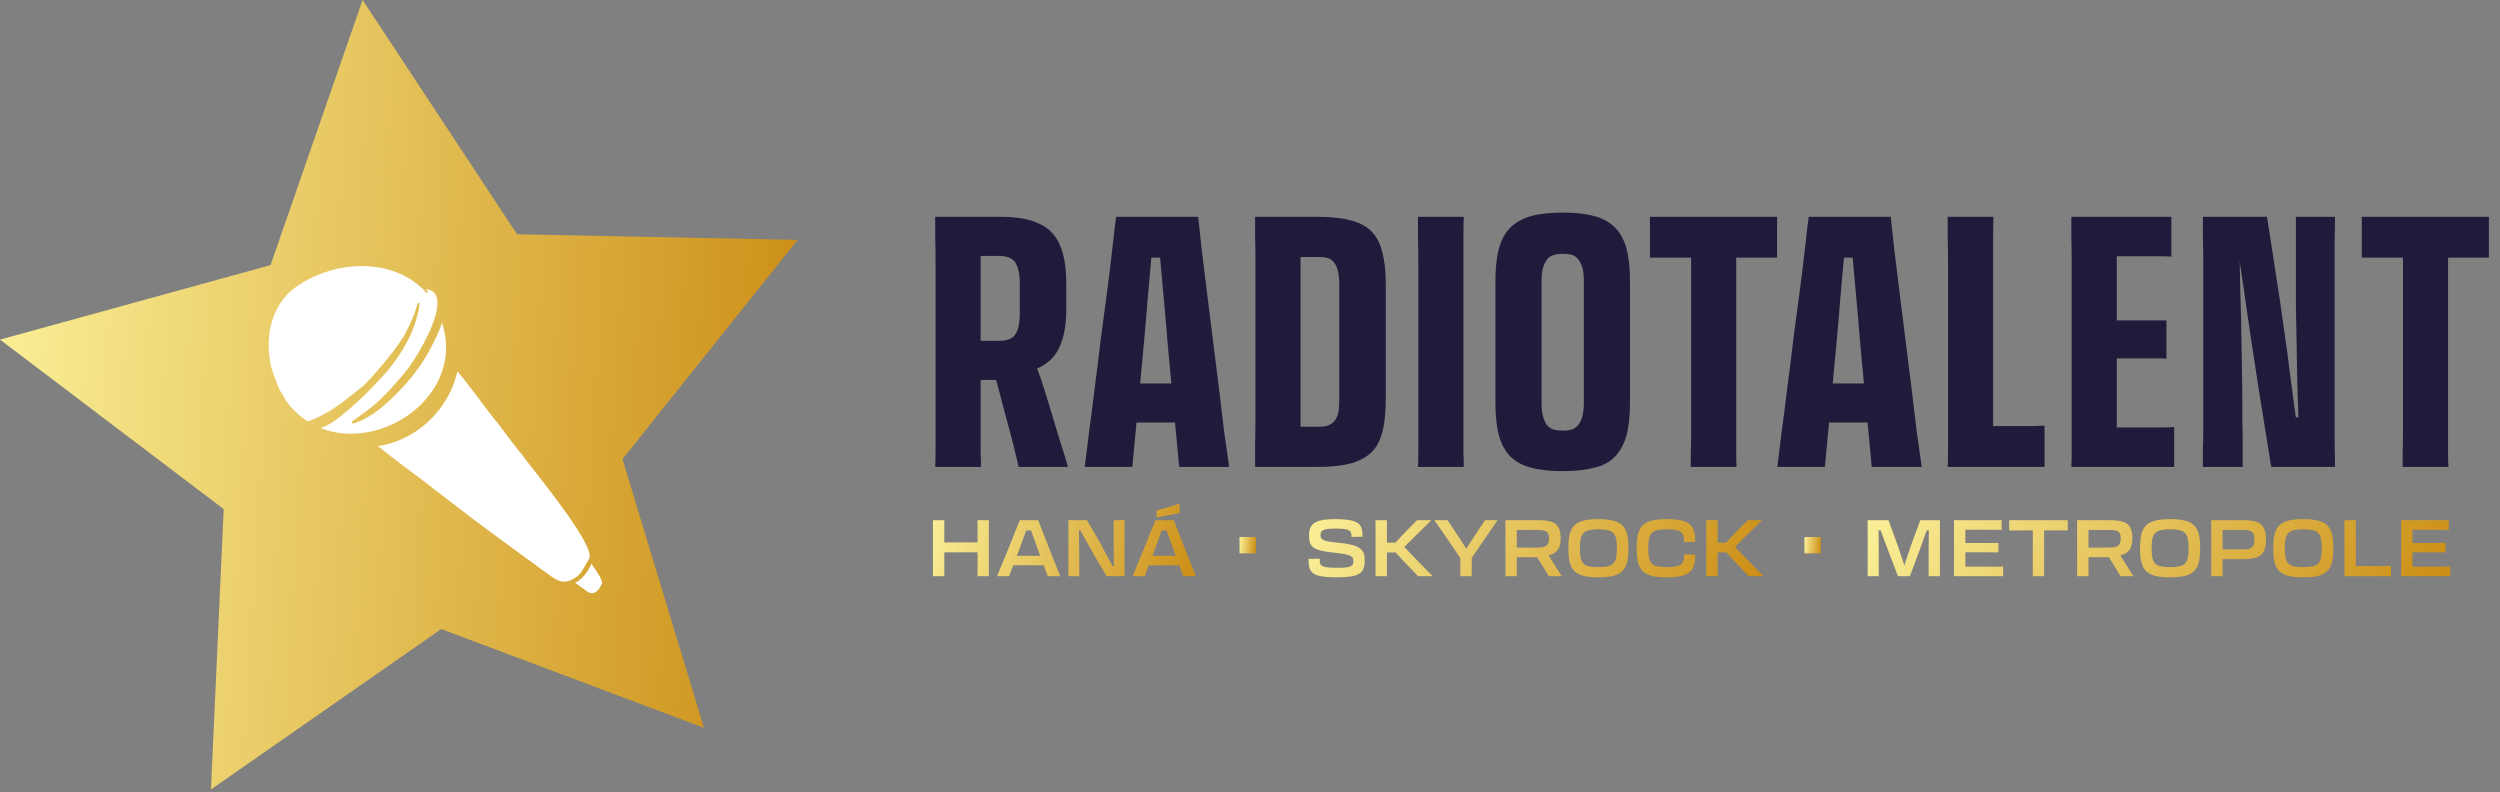
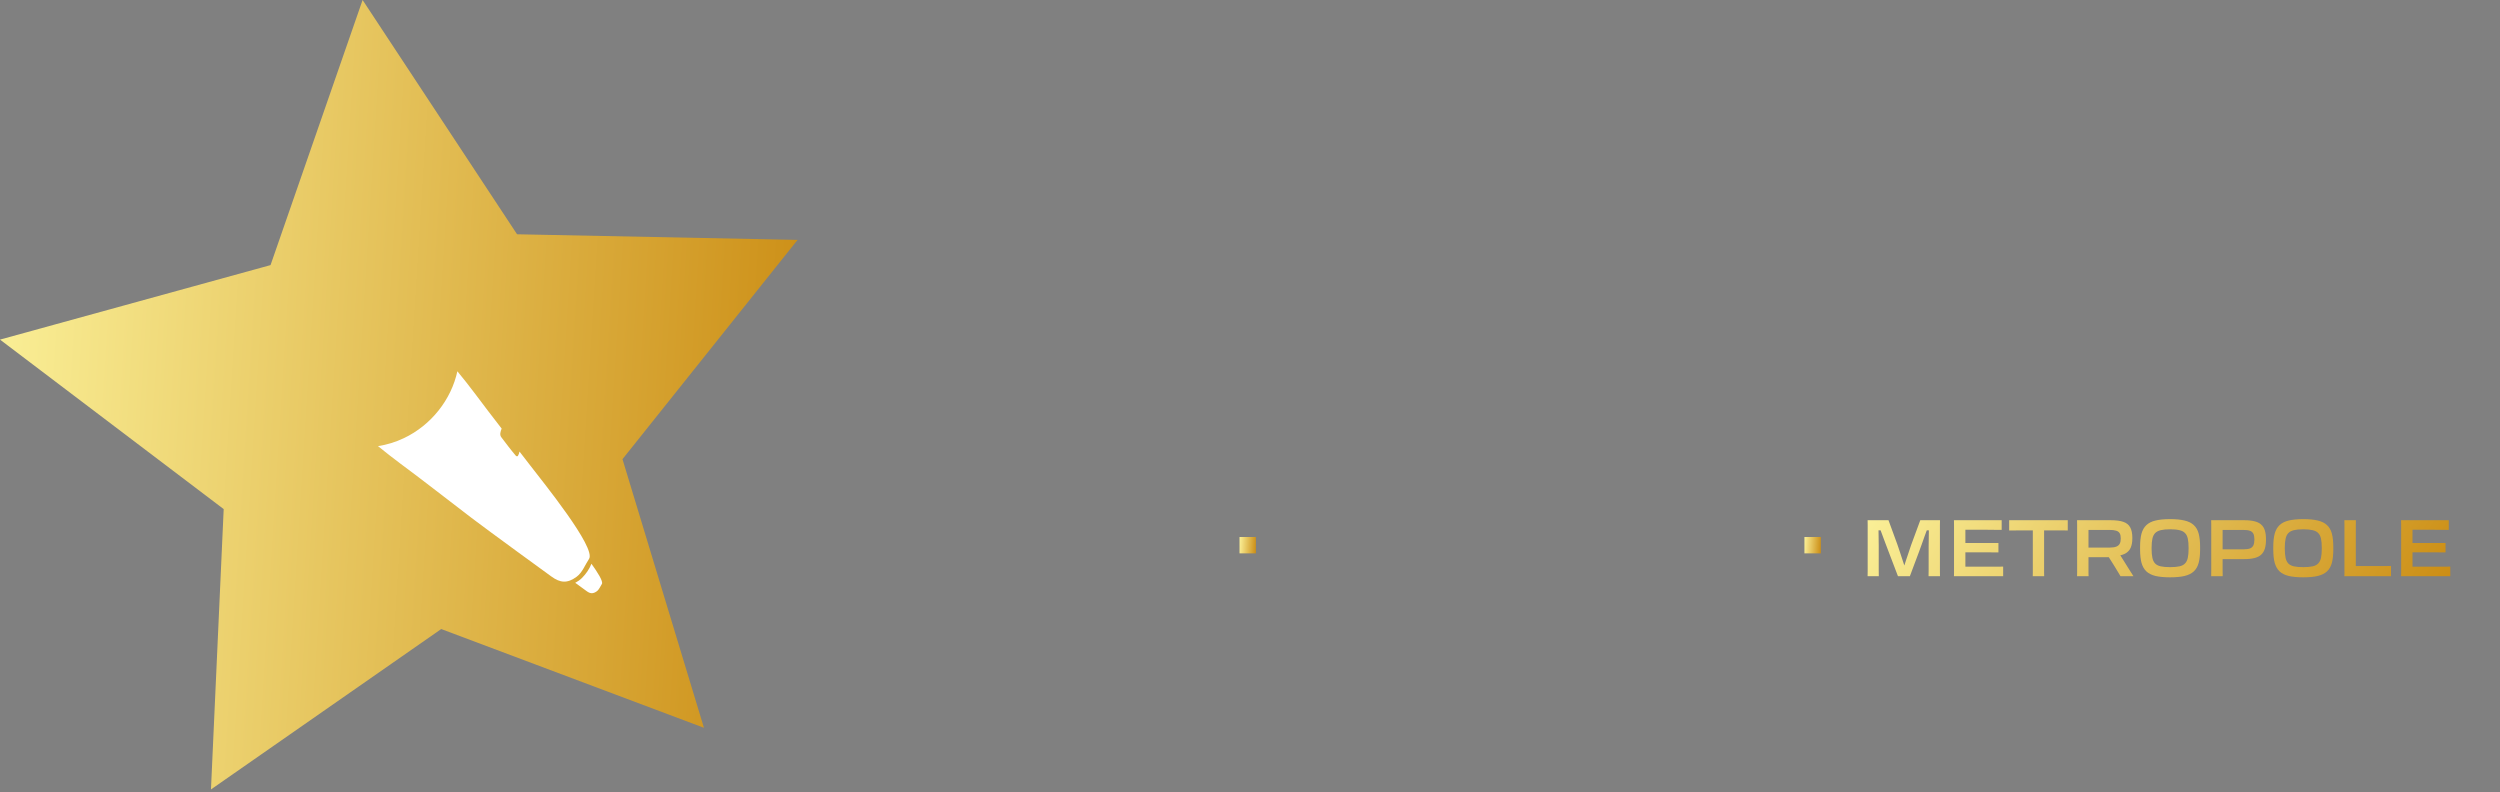
<svg xmlns="http://www.w3.org/2000/svg" width="303" height="96" viewBox="0 0 303 96" fill="none">
  <rect x="0" y="0" width="303" height="96" fill="#808080" stroke="none" />
-   <path d="M123.167 45.276L125.131 43.398C125.529 44.195 125.899 45.12 126.241 46.173C126.582 47.226 126.924 48.322 127.265 49.46C127.635 50.655 128.005 51.879 128.375 53.132C128.774 54.355 129.129 55.508 129.442 56.59H123.466C123.266 55.764 123.053 54.882 122.825 53.943C122.598 53.004 122.341 52.036 122.057 51.04L120.563 45.404L122.441 46.045H115.61L115.312 41.306H121.075C121.644 41.306 122.114 41.221 122.484 41.05C122.854 40.851 123.124 40.523 123.295 40.068C123.494 39.584 123.594 38.901 123.594 38.019V34.262C123.594 33.437 123.494 32.782 123.295 32.298C123.124 31.814 122.854 31.487 122.484 31.316C122.114 31.117 121.644 31.017 121.075 31.017H114.372L113.348 26.279H121.288C123.224 26.279 124.761 26.549 125.899 27.09C127.066 27.602 127.906 28.442 128.418 29.608C128.959 30.775 129.229 32.355 129.229 34.347V37.549C129.229 39.114 129.03 40.438 128.631 41.519C128.261 42.601 127.635 43.455 126.753 44.081C125.871 44.707 124.675 45.105 123.167 45.276ZM113.39 51.04V31.828C113.39 30.69 113.376 29.68 113.348 28.797C113.348 27.915 113.348 27.076 113.348 26.279L118.855 27.218V51.082C118.855 51.822 118.855 52.505 118.855 53.132C118.855 53.758 118.855 54.355 118.855 54.925C118.883 55.494 118.898 56.049 118.898 56.59H113.348C113.376 56.049 113.39 55.494 113.39 54.925C113.39 54.355 113.39 53.758 113.39 53.132C113.39 52.477 113.39 51.78 113.39 51.04ZM134.761 51.21V46.472H145.391V51.21H134.761ZM135.273 26.279H145.22C145.334 27.332 145.476 28.655 145.647 30.249C145.846 31.814 146.06 33.55 146.287 35.457C146.515 37.336 146.757 39.271 147.013 41.263C147.269 43.227 147.511 45.162 147.739 47.069C147.966 48.976 148.18 50.755 148.379 52.406C148.607 54.056 148.806 55.451 148.977 56.59H142.915L141.506 41.519C141.363 39.698 141.207 37.876 141.036 36.055C140.865 34.205 140.709 32.469 140.567 30.846C140.424 29.196 140.296 27.787 140.182 26.62L141.25 31.231H139.115L139.969 26.62C139.855 27.787 139.727 29.182 139.585 30.804C139.442 32.426 139.286 34.176 139.115 36.055C138.973 37.905 138.816 39.741 138.645 41.562L137.237 56.59H131.473C131.616 55.451 131.786 54.056 131.986 52.406C132.213 50.755 132.441 48.976 132.669 47.069C132.925 45.162 133.167 43.227 133.394 41.263C133.651 39.271 133.907 37.336 134.163 35.457C134.419 33.55 134.632 31.814 134.803 30.249C134.974 28.655 135.131 27.332 135.273 26.279ZM152.161 50.271V31.7C152.161 30.647 152.147 29.68 152.119 28.797C152.119 27.915 152.119 27.076 152.119 26.279H159.803C161.368 26.279 162.663 26.421 163.688 26.706C164.741 26.962 165.581 27.403 166.207 28.029C166.833 28.655 167.274 29.495 167.53 30.548C167.815 31.601 167.957 32.91 167.957 34.475V48.307C167.957 49.588 167.872 50.698 167.701 51.637C167.53 52.577 167.26 53.359 166.89 53.985C166.52 54.583 166.008 55.081 165.353 55.48C164.698 55.878 163.901 56.163 162.962 56.333C162.052 56.504 160.998 56.59 159.803 56.59H152.119C152.119 55.679 152.119 54.725 152.119 53.729C152.147 52.733 152.161 51.58 152.161 50.271ZM157.626 53.089L156.43 51.723H159.803C160.23 51.723 160.6 51.68 160.913 51.595C161.226 51.481 161.497 51.296 161.724 51.04C161.952 50.783 162.108 50.442 162.194 50.015C162.279 49.588 162.322 49.062 162.322 48.435V34.39C162.322 33.764 162.265 33.252 162.151 32.853C162.066 32.426 161.909 32.085 161.682 31.828C161.482 31.544 161.226 31.359 160.913 31.273C160.6 31.188 160.23 31.145 159.803 31.145H156.43L157.626 29.822V53.089ZM171.901 51.04V31.828C171.901 30.69 171.887 29.694 171.858 28.84C171.858 27.958 171.858 27.104 171.858 26.279H177.408C177.38 27.104 177.366 27.958 177.366 28.84C177.366 29.694 177.366 30.69 177.366 31.828V51.082C177.366 51.822 177.366 52.505 177.366 53.132C177.366 53.729 177.366 54.313 177.366 54.882C177.394 55.451 177.408 56.02 177.408 56.59H171.858C171.887 56.02 171.901 55.451 171.901 54.882C171.901 54.313 171.901 53.715 171.901 53.089C171.901 52.463 171.901 51.78 171.901 51.04ZM189.399 57.102C187.862 57.102 186.581 56.959 185.557 56.675C184.532 56.419 183.693 55.963 183.038 55.309C182.412 54.654 181.956 53.815 181.672 52.79C181.387 51.737 181.245 50.399 181.245 48.777V34.091C181.245 32.469 181.387 31.145 181.672 30.121C181.956 29.068 182.412 28.228 183.038 27.602C183.693 26.947 184.532 26.478 185.557 26.193C186.581 25.909 187.876 25.766 189.442 25.766C190.95 25.766 192.217 25.909 193.241 26.193C194.294 26.478 195.134 26.947 195.76 27.602C196.386 28.228 196.842 29.068 197.126 30.121C197.411 31.145 197.553 32.469 197.553 34.091V48.777C197.553 50.399 197.411 51.737 197.126 52.79C196.842 53.815 196.386 54.654 195.76 55.309C195.162 55.963 194.337 56.419 193.284 56.675C192.231 56.959 190.936 57.102 189.399 57.102ZM189.442 52.192C189.84 52.192 190.196 52.15 190.509 52.064C190.822 51.95 191.078 51.765 191.277 51.509C191.505 51.225 191.676 50.869 191.79 50.442C191.904 50.015 191.961 49.489 191.961 48.862V34.048C191.961 33.394 191.904 32.867 191.79 32.469C191.676 32.042 191.505 31.7 191.277 31.444C191.078 31.16 190.822 30.975 190.509 30.889C190.196 30.804 189.84 30.761 189.442 30.761C188.986 30.761 188.588 30.818 188.246 30.932C187.933 31.017 187.677 31.202 187.478 31.487C187.279 31.743 187.122 32.07 187.008 32.469C186.894 32.867 186.838 33.394 186.838 34.048V48.862C186.838 49.489 186.894 50.015 187.008 50.442C187.122 50.869 187.279 51.225 187.478 51.509C187.677 51.765 187.947 51.95 188.289 52.064C188.631 52.15 189.015 52.192 189.442 52.192ZM215.382 26.279V31.231C215.04 31.231 214.685 31.231 214.315 31.231C213.945 31.231 213.589 31.231 213.247 31.231C212.934 31.231 212.65 31.231 212.393 31.231H203.3C202.987 31.231 202.688 31.231 202.404 31.231C202.119 31.231 201.849 31.231 201.592 31.231C201.336 31.231 201.066 31.231 200.781 31.231C200.525 31.231 200.255 31.231 199.97 31.231V26.279H215.382ZM204.965 51.04V28.968L210.43 29.011V51.082C210.43 51.822 210.43 52.505 210.43 53.132C210.43 53.729 210.43 54.313 210.43 54.882C210.43 55.451 210.444 56.02 210.472 56.59H204.922C204.922 56.02 204.922 55.451 204.922 54.882C204.951 54.284 204.965 53.687 204.965 53.089C204.965 52.463 204.965 51.78 204.965 51.04ZM218.701 51.21V46.472H229.331V51.21H218.701ZM219.213 26.279H229.16C229.274 27.332 229.417 28.655 229.587 30.249C229.787 31.814 230 33.55 230.228 35.457C230.455 37.336 230.697 39.271 230.954 41.263C231.21 43.227 231.452 45.162 231.679 47.069C231.907 48.976 232.12 50.755 232.32 52.406C232.547 54.056 232.747 55.451 232.917 56.59H226.855L225.446 41.519C225.304 39.698 225.147 37.876 224.977 36.055C224.806 34.205 224.649 32.469 224.507 30.846C224.365 29.196 224.237 27.787 224.123 26.62L225.19 31.231H223.056L223.909 26.62C223.796 27.787 223.668 29.182 223.525 30.804C223.383 32.426 223.226 34.176 223.056 36.055C222.913 37.905 222.757 39.741 222.586 41.562L221.177 56.59H215.414C215.556 55.451 215.727 54.056 215.926 52.406C216.154 50.755 216.381 48.976 216.609 47.069C216.865 45.162 217.107 43.227 217.335 41.263C217.591 39.271 217.847 37.336 218.103 35.457C218.36 33.55 218.573 31.814 218.744 30.249C218.915 28.655 219.071 27.332 219.213 26.279ZM247.799 56.59H236.059C236.088 55.963 236.102 55.337 236.102 54.711C236.102 54.056 236.102 53.373 236.102 52.662C236.102 51.922 236.102 51.111 236.102 50.228V31.7C236.102 30.59 236.088 29.608 236.059 28.755C236.059 27.901 236.059 27.076 236.059 26.279H241.609C241.581 27.104 241.566 27.958 241.566 28.84C241.566 29.694 241.566 30.676 241.566 31.786V52.875L240.286 51.637H243.744C244.057 51.637 244.356 51.637 244.64 51.637C244.953 51.637 245.266 51.637 245.579 51.637C245.892 51.637 246.22 51.637 246.561 51.637C246.931 51.609 247.344 51.595 247.799 51.595V56.59ZM251.089 51.04V31.828C251.089 30.69 251.075 29.68 251.046 28.797C251.046 27.915 251.046 27.076 251.046 26.279L256.553 27.09V55.949L251.046 56.59C251.075 56.049 251.089 55.494 251.089 54.925C251.089 54.355 251.089 53.758 251.089 53.132C251.089 52.477 251.089 51.78 251.089 51.04ZM252.242 38.83H262.573V43.483C262.174 43.426 261.776 43.412 261.378 43.441C261.008 43.441 260.652 43.441 260.31 43.441C259.997 43.441 259.684 43.441 259.371 43.441C259.058 43.441 258.759 43.441 258.475 43.441C258.19 43.441 257.891 43.441 257.578 43.441H252.242V38.83ZM257.749 51.808C258.176 51.808 258.574 51.808 258.944 51.808C259.343 51.808 259.713 51.808 260.054 51.808C260.424 51.808 260.794 51.808 261.164 51.808C261.563 51.808 261.947 51.808 262.317 51.808C262.715 51.808 263.114 51.794 263.512 51.765V56.59H251.046L251.601 51.808H257.749ZM258.005 31.06H251.644L251.046 26.279H263.171V31.103C262.744 31.074 262.303 31.06 261.847 31.06C261.392 31.06 260.951 31.06 260.524 31.06C260.125 31.06 259.713 31.06 259.286 31.06C258.859 31.06 258.432 31.06 258.005 31.06ZM266.992 56.59C266.992 56.163 266.992 55.75 266.992 55.352C266.992 54.925 266.992 54.498 266.992 54.071C267.021 53.644 267.035 53.188 267.035 52.705C267.035 52.192 267.035 51.652 267.035 51.082V31.743C267.035 30.633 267.021 29.665 266.992 28.84C266.992 27.986 266.992 27.132 266.992 26.279H274.762L276.299 36.226C276.498 37.706 276.712 39.214 276.939 40.751C277.167 42.259 277.366 43.754 277.537 45.234C277.736 46.685 277.921 48.066 278.092 49.375C278.263 50.655 278.419 51.808 278.562 52.833L277.494 50.57H279.714L278.604 53.43C278.604 52.747 278.59 51.794 278.562 50.57C278.533 49.318 278.49 47.923 278.434 46.386C278.405 44.821 278.377 43.241 278.348 41.648C278.32 40.054 278.291 38.545 278.263 37.122C278.263 35.671 278.263 34.461 278.263 33.493C278.263 32.782 278.263 32.085 278.263 31.401C278.263 30.718 278.263 29.979 278.263 29.182C278.263 28.356 278.263 27.389 278.263 26.279H283.002C283.002 27.132 282.987 27.986 282.959 28.84C282.959 29.665 282.959 30.619 282.959 31.7V51.082C282.959 52.107 282.959 53.06 282.959 53.943C282.987 54.797 283.002 55.679 283.002 56.59H275.274L273.823 47.582C273.567 45.874 273.296 44.124 273.012 42.331C272.756 40.538 272.499 38.801 272.243 37.122C272.016 35.443 271.788 33.892 271.56 32.469C271.361 31.017 271.19 29.779 271.048 28.755L272.713 31.53H269.468L271.432 27.858C271.432 28.513 271.432 29.48 271.432 30.761C271.461 32.014 271.489 33.451 271.517 35.073C271.574 36.695 271.617 38.374 271.646 40.111C271.674 41.818 271.702 43.483 271.731 45.105C271.759 46.699 271.774 48.108 271.774 49.332C271.774 50.015 271.774 50.698 271.774 51.381C271.802 52.064 271.816 52.819 271.816 53.644C271.816 54.469 271.816 55.451 271.816 56.59H266.992ZM301.657 26.279V31.231C301.315 31.231 300.96 31.231 300.59 31.231C300.22 31.231 299.864 31.231 299.522 31.231C299.209 31.231 298.925 31.231 298.669 31.231H289.575C289.262 31.231 288.963 31.231 288.679 31.231C288.394 31.231 288.124 31.231 287.868 31.231C287.612 31.231 287.341 31.231 287.057 31.231C286.8 31.231 286.53 31.231 286.245 31.231V26.279H301.657ZM291.24 51.04V28.968L296.705 29.011V51.082C296.705 51.822 296.705 52.505 296.705 53.132C296.705 53.729 296.705 54.313 296.705 54.882C296.705 55.451 296.719 56.02 296.748 56.59H291.198C291.198 56.02 291.198 55.451 291.198 54.882C291.226 54.284 291.24 53.687 291.24 53.089C291.24 52.463 291.24 51.78 291.24 51.04Z" fill="#1F1C3B" />
-   <path d="M162.159 69.971C161.573 69.971 161.073 69.952 160.659 69.914C160.251 69.875 159.91 69.812 159.636 69.722C159.368 69.627 159.158 69.499 159.005 69.34C158.852 69.181 158.744 68.983 158.68 68.748C158.623 68.505 158.594 68.216 158.594 67.878V67.734L159.951 67.706V67.925C159.951 68.104 159.98 68.254 160.037 68.375C160.095 68.49 160.2 68.579 160.353 68.642C160.506 68.706 160.726 68.751 161.012 68.776C161.299 68.802 161.678 68.814 162.15 68.814C162.558 68.814 162.886 68.802 163.134 68.776C163.383 68.744 163.571 68.697 163.698 68.633C163.832 68.569 163.921 68.486 163.966 68.384C164.011 68.276 164.033 68.149 164.033 68.002V67.992C164.033 67.852 164.007 67.731 163.956 67.629C163.905 67.527 163.8 67.438 163.641 67.362C163.488 67.279 163.259 67.209 162.953 67.151C162.647 67.094 162.242 67.04 161.739 66.989C161.089 66.925 160.56 66.846 160.152 66.75C159.751 66.654 159.438 66.53 159.215 66.377C158.999 66.218 158.849 66.023 158.766 65.794C158.69 65.558 158.652 65.268 158.652 64.924C158.652 64.58 158.699 64.281 158.795 64.026C158.89 63.771 159.053 63.564 159.282 63.404C159.512 63.239 159.834 63.118 160.248 63.041C160.662 62.958 161.191 62.917 161.834 62.917C162.395 62.917 162.87 62.943 163.259 62.993C163.647 63.038 163.966 63.111 164.214 63.213C164.463 63.309 164.654 63.436 164.788 63.596C164.922 63.755 165.014 63.943 165.065 64.16C165.116 64.376 165.142 64.628 165.142 64.915V65.049L163.794 65.077V64.867C163.794 64.72 163.765 64.596 163.708 64.494C163.657 64.386 163.561 64.303 163.421 64.246C163.281 64.182 163.083 64.137 162.828 64.112C162.574 64.08 162.242 64.064 161.834 64.064C161.452 64.064 161.143 64.08 160.907 64.112C160.678 64.144 160.499 64.191 160.372 64.255C160.245 64.312 160.159 64.392 160.114 64.494C160.069 64.59 160.047 64.704 160.047 64.838C160.047 64.978 160.069 65.1 160.114 65.201C160.159 65.297 160.254 65.38 160.401 65.45C160.547 65.52 160.767 65.584 161.06 65.641C161.353 65.692 161.752 65.74 162.255 65.784C162.918 65.848 163.456 65.934 163.87 66.043C164.285 66.151 164.603 66.291 164.826 66.463C165.049 66.629 165.202 66.833 165.285 67.075C165.368 67.311 165.409 67.594 165.409 67.925C165.409 68.219 165.381 68.477 165.323 68.7C165.272 68.923 165.177 69.117 165.036 69.283C164.896 69.442 164.705 69.573 164.463 69.675C164.221 69.777 163.912 69.85 163.536 69.894C163.16 69.945 162.701 69.971 162.159 69.971ZM169.938 66.004C170.148 66.234 170.374 66.476 170.616 66.731C170.865 66.986 171.117 67.247 171.371 67.514C171.633 67.776 171.894 68.043 172.155 68.317C172.417 68.585 172.671 68.846 172.92 69.101C173.175 69.35 173.414 69.589 173.637 69.818L173.627 69.837H171.878L170.205 68.098C170.021 67.9 169.82 67.683 169.603 67.448C169.393 67.206 169.154 66.938 168.886 66.645L169.527 66.96H167.854V65.775H169.46L168.886 66.033C169.16 65.734 169.406 65.466 169.622 65.23C169.845 64.988 170.049 64.771 170.234 64.58L171.744 63.051H173.436L173.455 63.07C173.239 63.28 173.006 63.51 172.757 63.758C172.509 64 172.254 64.252 171.993 64.513C171.738 64.768 171.483 65.02 171.228 65.268C170.98 65.517 170.744 65.753 170.521 65.976C170.298 66.199 170.1 66.403 169.928 66.587L169.938 66.004ZM166.717 68.461V64.284C166.717 64.029 166.717 63.809 166.717 63.624C166.717 63.433 166.713 63.242 166.707 63.051H168.103C168.096 63.242 168.093 63.433 168.093 63.624C168.093 63.809 168.093 64.029 168.093 64.284V68.461C168.093 68.658 168.093 68.837 168.093 68.996C168.093 69.149 168.093 69.292 168.093 69.426C168.099 69.56 168.103 69.697 168.103 69.837H166.707C166.713 69.703 166.717 69.57 166.717 69.436C166.717 69.296 166.717 69.149 166.717 68.996C166.717 68.837 166.717 68.658 166.717 68.461ZM178.277 67.773L177.101 67.801C176.859 67.438 176.598 67.049 176.317 66.635C176.037 66.221 175.75 65.8 175.457 65.374C175.17 64.947 174.887 64.535 174.606 64.141C174.332 63.739 174.081 63.376 173.851 63.051H175.447L176.738 64.991C176.833 65.138 176.929 65.284 177.025 65.431C177.12 65.577 177.216 65.727 177.311 65.88C177.407 66.027 177.502 66.173 177.598 66.32C177.694 66.46 177.786 66.603 177.875 66.75H177.569C177.659 66.603 177.748 66.46 177.837 66.32C177.933 66.173 178.025 66.027 178.114 65.88C178.21 65.734 178.305 65.59 178.401 65.45C178.497 65.303 178.592 65.157 178.688 65.01L179.978 63.051H181.507C181.278 63.376 181.026 63.739 180.752 64.141C180.478 64.535 180.195 64.947 179.902 65.374C179.615 65.794 179.331 66.211 179.051 66.626C178.777 67.033 178.519 67.416 178.277 67.773ZM176.996 68.461V66.912H178.372V68.461C178.372 68.728 178.369 68.974 178.363 69.197C178.363 69.413 178.366 69.627 178.372 69.837H176.986C176.993 69.633 176.996 69.42 176.996 69.197C176.996 68.974 176.996 68.728 176.996 68.461ZM186.941 67.419L187.372 66.826C187.525 67.043 187.677 67.276 187.83 67.524C187.99 67.766 188.149 68.021 188.308 68.289C188.461 68.537 188.621 68.792 188.786 69.053C188.952 69.315 189.118 69.576 189.283 69.837H187.716C187.607 69.652 187.493 69.461 187.372 69.264C187.257 69.06 187.136 68.859 187.008 68.662L186.081 67.19L186.808 67.534H183.367L182.975 66.368H186.397C186.741 66.368 187.008 66.329 187.2 66.253C187.397 66.176 187.537 66.058 187.62 65.899C187.703 65.74 187.744 65.53 187.744 65.268V65.249C187.744 64.988 187.703 64.784 187.62 64.638C187.537 64.491 187.397 64.386 187.2 64.322C187.008 64.258 186.744 64.227 186.406 64.227H182.755L182.449 63.051H186.53C187.174 63.051 187.687 63.118 188.069 63.252C188.452 63.385 188.726 63.608 188.891 63.921C189.063 64.233 189.149 64.66 189.149 65.201V65.24C189.149 65.692 189.083 66.074 188.949 66.387C188.815 66.692 188.589 66.931 188.27 67.103C187.951 67.269 187.509 67.374 186.941 67.419ZM182.459 68.461V64.284C182.459 64.029 182.459 63.806 182.459 63.615C182.459 63.424 182.455 63.236 182.449 63.051L183.835 63.232V68.461C183.835 68.658 183.835 68.837 183.835 68.996C183.835 69.155 183.835 69.302 183.835 69.436C183.841 69.563 183.845 69.697 183.845 69.837H182.449C182.455 69.703 182.459 69.57 182.459 69.436C182.459 69.296 182.459 69.149 182.459 68.996C182.459 68.837 182.459 68.658 182.459 68.461ZM193.73 69.971C193.022 69.971 192.433 69.917 191.961 69.808C191.496 69.694 191.127 69.509 190.853 69.254C190.579 68.993 190.381 68.646 190.26 68.212C190.145 67.779 190.088 67.24 190.088 66.597V66.291C190.088 65.647 190.145 65.109 190.26 64.676C190.381 64.242 190.579 63.898 190.853 63.643C191.127 63.382 191.496 63.197 191.961 63.089C192.433 62.974 193.022 62.917 193.73 62.917C194.431 62.917 195.014 62.974 195.479 63.089C195.95 63.197 196.323 63.382 196.597 63.643C196.878 63.898 197.075 64.242 197.19 64.676C197.304 65.109 197.362 65.647 197.362 66.291V66.597C197.362 67.24 197.304 67.779 197.19 68.212C197.075 68.646 196.878 68.993 196.597 69.254C196.323 69.509 195.95 69.694 195.479 69.808C195.014 69.917 194.431 69.971 193.73 69.971ZM193.73 68.738C194.188 68.738 194.561 68.706 194.848 68.642C195.141 68.579 195.367 68.464 195.527 68.298C195.692 68.133 195.807 67.903 195.871 67.61C195.934 67.317 195.966 66.944 195.966 66.492V66.396C195.966 65.944 195.934 65.571 195.871 65.278C195.807 64.985 195.692 64.759 195.527 64.599C195.367 64.434 195.141 64.319 194.848 64.255C194.561 64.185 194.188 64.15 193.73 64.15C193.265 64.15 192.885 64.185 192.592 64.255C192.306 64.325 192.079 64.443 191.914 64.609C191.754 64.775 191.643 65.004 191.579 65.297C191.515 65.59 191.483 65.957 191.483 66.396V66.492C191.483 66.944 191.515 67.317 191.579 67.61C191.643 67.903 191.754 68.133 191.914 68.298C192.079 68.464 192.306 68.579 192.592 68.642C192.885 68.706 193.265 68.738 193.73 68.738ZM201.945 69.971C201.257 69.971 200.683 69.917 200.224 69.808C199.765 69.694 199.399 69.509 199.125 69.254C198.857 68.993 198.663 68.646 198.542 68.212C198.427 67.779 198.37 67.24 198.37 66.597V66.291C198.37 65.647 198.427 65.109 198.542 64.676C198.663 64.242 198.857 63.898 199.125 63.643C199.399 63.382 199.765 63.197 200.224 63.089C200.683 62.974 201.257 62.917 201.945 62.917C202.633 62.917 203.203 62.962 203.656 63.051C204.114 63.14 204.474 63.29 204.736 63.5C205.003 63.71 205.191 63.991 205.3 64.341C205.408 64.692 205.462 65.135 205.462 65.67L204.114 65.698C204.114 65.399 204.086 65.15 204.028 64.953C203.977 64.755 203.875 64.599 203.723 64.485C203.576 64.364 203.359 64.278 203.073 64.227C202.792 64.175 202.423 64.15 201.964 64.15C201.511 64.15 201.142 64.185 200.855 64.255C200.568 64.325 200.345 64.443 200.186 64.609C200.033 64.775 199.925 65.004 199.861 65.297C199.797 65.584 199.765 65.95 199.765 66.396V66.492C199.765 66.944 199.797 67.317 199.861 67.61C199.925 67.903 200.036 68.133 200.196 68.298C200.355 68.464 200.578 68.579 200.865 68.642C201.151 68.706 201.518 68.738 201.964 68.738C202.423 68.738 202.792 68.713 203.073 68.662C203.359 68.611 203.579 68.528 203.732 68.413C203.885 68.292 203.987 68.133 204.038 67.935C204.095 67.731 204.124 67.483 204.124 67.19L205.462 67.218C205.469 67.639 205.437 68.005 205.367 68.317C205.296 68.623 205.182 68.881 205.022 69.092C204.863 69.302 204.647 69.474 204.373 69.608C204.105 69.735 203.77 69.828 203.369 69.885C202.967 69.942 202.493 69.971 201.945 69.971ZM210.021 66.004C210.231 66.234 210.457 66.476 210.699 66.731C210.948 66.986 211.2 67.247 211.455 67.514C211.716 67.776 211.977 68.043 212.238 68.317C212.5 68.585 212.755 68.846 213.003 69.101C213.258 69.35 213.497 69.589 213.72 69.818L213.71 69.837H211.961L210.288 68.098C210.104 67.9 209.903 67.683 209.686 67.448C209.476 67.206 209.237 66.938 208.969 66.645L209.61 66.96H207.937V65.775H209.543L208.969 66.033C209.243 65.734 209.489 65.466 209.705 65.23C209.928 64.988 210.132 64.771 210.317 64.58L211.827 63.051H213.519L213.538 63.07C213.322 63.28 213.089 63.51 212.841 63.758C212.592 64 212.337 64.252 212.076 64.513C211.821 64.768 211.566 65.02 211.311 65.268C211.063 65.517 210.827 65.753 210.604 65.976C210.381 66.199 210.183 66.403 210.011 66.587L210.021 66.004ZM206.8 68.461V64.284C206.8 64.029 206.8 63.809 206.8 63.624C206.8 63.433 206.797 63.242 206.79 63.051H208.186C208.179 63.242 208.176 63.433 208.176 63.624C208.176 63.809 208.176 64.029 208.176 64.284V68.461C208.176 68.658 208.176 68.837 208.176 68.996C208.176 69.149 208.176 69.292 208.176 69.426C208.182 69.56 208.186 69.697 208.186 69.837H206.79C206.797 69.703 206.8 69.57 206.8 69.436C206.8 69.296 206.8 69.149 206.8 68.996C206.8 68.837 206.8 68.658 206.8 68.461Z" fill="url(#paint0_linear_813_15)" />
-   <path d="M113.063 69.837C113.069 69.703 113.072 69.57 113.072 69.436C113.072 69.296 113.072 69.149 113.072 68.996C113.072 68.837 113.072 68.658 113.072 68.461V64.284C113.072 64.035 113.072 63.816 113.072 63.624C113.072 63.433 113.069 63.242 113.063 63.051H114.458C114.452 63.242 114.449 63.433 114.449 63.624C114.449 63.809 114.449 64.029 114.449 64.284V68.461C114.449 68.658 114.449 68.837 114.449 68.996C114.449 69.149 114.449 69.292 114.449 69.426C114.455 69.56 114.458 69.697 114.458 69.837H113.063ZM118.473 69.837C118.479 69.703 118.482 69.57 118.482 69.436C118.482 69.296 118.482 69.149 118.482 68.996C118.482 68.837 118.482 68.658 118.482 68.461V64.284C118.482 64.035 118.482 63.816 118.482 63.624C118.482 63.433 118.479 63.242 118.473 63.051H119.859C119.852 63.242 119.849 63.433 119.849 63.624C119.849 63.809 119.849 64.029 119.849 64.284V68.461C119.849 68.658 119.849 68.837 119.849 68.996C119.849 69.149 119.849 69.292 119.849 69.426C119.856 69.56 119.859 69.697 119.859 69.837H118.473ZM113.675 66.941V65.737H119.257V66.941H113.675ZM122.295 68.509V67.362H127.151V68.509H122.295ZM123.595 63.051H125.832C125.921 63.287 126.036 63.586 126.176 63.949C126.316 64.312 126.472 64.714 126.644 65.154C126.817 65.587 126.992 66.033 127.17 66.492C127.355 66.944 127.53 67.387 127.696 67.82C127.868 68.247 128.024 68.636 128.164 68.987C128.304 69.337 128.419 69.621 128.508 69.837H126.989L125.813 66.673C125.666 66.246 125.517 65.826 125.364 65.412C125.211 64.991 125.071 64.603 124.943 64.246C124.816 63.882 124.707 63.573 124.618 63.319L125.153 64.293H124.159L124.723 63.319C124.634 63.567 124.523 63.873 124.389 64.236C124.261 64.593 124.121 64.982 123.968 65.402C123.822 65.816 123.669 66.237 123.509 66.664L122.305 69.837H120.852C120.941 69.621 121.056 69.337 121.196 68.987C121.343 68.636 121.502 68.247 121.674 67.82C121.853 67.387 122.034 66.944 122.219 66.492C122.404 66.033 122.582 65.587 122.754 65.154C122.933 64.714 123.095 64.312 123.242 63.949C123.388 63.586 123.506 63.287 123.595 63.051ZM129.486 69.837C129.486 69.722 129.486 69.617 129.486 69.522C129.492 69.42 129.496 69.321 129.496 69.225C129.496 69.124 129.496 69.012 129.496 68.891C129.496 68.77 129.496 68.633 129.496 68.48V64.293C129.496 64.038 129.496 63.822 129.496 63.644C129.496 63.465 129.492 63.267 129.486 63.051H131.732L133.367 65.842C133.494 66.09 133.631 66.355 133.778 66.635C133.924 66.909 134.071 67.183 134.217 67.457C134.37 67.731 134.514 67.993 134.648 68.241C134.781 68.483 134.902 68.7 135.011 68.891L134.619 68.614H135.575L135.02 69.006C135.02 68.827 135.017 68.62 135.011 68.384C135.011 68.149 135.008 67.9 135.001 67.639C135.001 67.378 134.998 67.12 134.992 66.865C134.992 66.603 134.988 66.364 134.982 66.148C134.982 65.931 134.982 65.749 134.982 65.603C134.982 65.361 134.982 65.09 134.982 64.79C134.982 64.485 134.982 64.182 134.982 63.882C134.982 63.577 134.979 63.299 134.972 63.051H136.301C136.295 63.242 136.292 63.433 136.292 63.624C136.292 63.816 136.292 64.035 136.292 64.284V68.442C136.292 68.741 136.292 68.993 136.292 69.197C136.292 69.401 136.295 69.614 136.301 69.837H134.122L132.459 67.027C132.306 66.74 132.15 66.454 131.99 66.167C131.831 65.88 131.672 65.6 131.512 65.326C131.359 65.052 131.21 64.787 131.063 64.532C130.923 64.271 130.789 64.026 130.662 63.796L131.168 64.265H130.375L130.767 63.605C130.767 63.752 130.767 63.94 130.767 64.169C130.773 64.392 130.776 64.641 130.776 64.915C130.783 65.189 130.786 65.469 130.786 65.756C130.792 66.043 130.796 66.326 130.796 66.606C130.802 66.88 130.805 67.126 130.805 67.343C130.805 67.566 130.805 67.824 130.805 68.117C130.805 68.403 130.805 68.7 130.805 69.006C130.811 69.305 130.815 69.582 130.815 69.837H129.486ZM138.728 68.509V67.362H143.584V68.509H138.728ZM140.028 63.051H142.265C142.354 63.287 142.469 63.586 142.609 63.949C142.749 64.312 142.905 64.714 143.077 65.154C143.249 65.587 143.425 66.033 143.603 66.492C143.788 66.944 143.963 67.387 144.129 67.82C144.301 68.247 144.457 68.636 144.597 68.987C144.737 69.337 144.852 69.621 144.941 69.837H143.421L142.246 66.673C142.099 66.246 141.949 65.826 141.796 65.412C141.643 64.991 141.503 64.603 141.376 64.246C141.248 63.882 141.14 63.573 141.051 63.319L141.586 64.293H140.592L141.156 63.319C141.067 63.567 140.955 63.873 140.821 64.236C140.694 64.593 140.554 64.982 140.401 65.402C140.254 65.816 140.101 66.237 139.942 66.664L138.738 69.837H137.285C137.374 69.621 137.489 69.337 137.629 68.987C137.776 68.636 137.935 68.247 138.107 67.82C138.285 67.387 138.467 66.944 138.652 66.492C138.837 66.033 139.015 65.587 139.187 65.154C139.365 64.714 139.528 64.312 139.674 63.949C139.821 63.586 139.939 63.287 140.028 63.051ZM140.172 61.885C140.331 61.84 140.506 61.789 140.697 61.732C140.888 61.675 141.086 61.617 141.29 61.56C141.494 61.496 141.694 61.435 141.892 61.378C142.096 61.314 142.287 61.254 142.465 61.197C142.65 61.139 142.816 61.088 142.963 61.044V62.172L140.172 62.726V61.885Z" fill="url(#paint1_linear_813_15)" />
  <path d="M152.215 65.084H150.23V67.068H152.215V65.084Z" fill="url(#paint2_linear_813_15)" />
  <path d="M220.684 65.084H218.699V67.068H220.684V65.084Z" fill="url(#paint3_linear_813_15)" />
  <path d="M226.353 69.837C226.359 69.614 226.363 69.401 226.363 69.197C226.363 68.993 226.363 68.744 226.363 68.451V64.284C226.363 64.035 226.363 63.816 226.363 63.624C226.363 63.433 226.359 63.242 226.353 63.051H228.886L229.976 66.033C230.084 66.352 230.192 66.673 230.301 66.998C230.409 67.323 230.511 67.636 230.606 67.935C230.708 68.235 230.801 68.515 230.884 68.776C230.966 69.031 231.04 69.254 231.103 69.445L230.473 68.633H231.161L230.501 69.445C230.571 69.254 230.648 69.031 230.731 68.776C230.813 68.515 230.903 68.235 230.998 67.935C231.1 67.636 231.205 67.323 231.314 66.998C231.422 66.673 231.53 66.352 231.639 66.033L232.738 63.051H235.127C235.121 63.242 235.118 63.43 235.118 63.615C235.118 63.8 235.118 64.01 235.118 64.246V68.442C235.118 68.735 235.118 68.99 235.118 69.206C235.118 69.417 235.121 69.627 235.127 69.837H233.741C233.748 69.582 233.751 69.311 233.751 69.025C233.751 68.738 233.751 68.451 233.751 68.165C233.751 67.878 233.751 67.607 233.751 67.352C233.751 67.218 233.751 67.056 233.751 66.865C233.751 66.667 233.751 66.454 233.751 66.224C233.757 65.988 233.761 65.746 233.761 65.498C233.767 65.243 233.77 64.998 233.77 64.762C233.777 64.526 233.78 64.306 233.78 64.102C233.786 63.898 233.789 63.73 233.789 63.596L234.143 64.274H233.235L233.78 63.596C233.703 63.793 233.617 64.023 233.522 64.284C233.432 64.539 233.334 64.809 233.225 65.096C233.123 65.383 233.018 65.679 232.91 65.985C232.802 66.291 232.69 66.597 232.575 66.903L231.476 69.837H230.033L228.915 66.903C228.8 66.597 228.685 66.294 228.57 65.995C228.456 65.689 228.344 65.393 228.236 65.106C228.134 64.819 228.035 64.552 227.94 64.303C227.85 64.048 227.771 63.822 227.701 63.624L228.217 64.274H227.414L227.672 63.624C227.672 63.752 227.672 63.905 227.672 64.083C227.678 64.255 227.682 64.45 227.682 64.666C227.688 64.876 227.691 65.1 227.691 65.335C227.697 65.565 227.701 65.8 227.701 66.043C227.701 66.285 227.701 66.524 227.701 66.759C227.701 66.989 227.701 67.206 227.701 67.409C227.701 67.632 227.701 67.884 227.701 68.165C227.701 68.445 227.701 68.732 227.701 69.025C227.707 69.311 227.71 69.582 227.71 69.837H226.353ZM236.828 68.461V64.284C236.828 64.029 236.828 63.806 236.828 63.615C236.828 63.424 236.825 63.236 236.819 63.051L238.205 63.232V69.656L236.819 69.837C236.825 69.703 236.828 69.57 236.828 69.436C236.828 69.296 236.828 69.149 236.828 68.996C236.828 68.837 236.828 68.658 236.828 68.461ZM237.153 65.813H242.21V66.951C242.019 66.951 241.821 66.951 241.617 66.951C241.42 66.944 241.219 66.941 241.015 66.941C240.811 66.941 240.61 66.941 240.413 66.941C240.215 66.941 240.021 66.941 239.83 66.941C239.639 66.941 239.457 66.941 239.285 66.941H237.153V65.813ZM239.151 68.681C239.368 68.681 239.604 68.681 239.858 68.681C240.113 68.681 240.378 68.681 240.652 68.681C240.926 68.681 241.193 68.681 241.455 68.681C241.716 68.681 241.958 68.681 242.181 68.681C242.41 68.674 242.611 68.671 242.783 68.671V69.837H236.819L236.953 68.681H239.151ZM239.027 64.207H236.962L236.819 63.051H242.602V64.217C242.366 64.217 242.095 64.217 241.789 64.217C241.49 64.211 241.174 64.207 240.843 64.207C240.518 64.207 240.199 64.207 239.887 64.207C239.575 64.207 239.288 64.207 239.027 64.207ZM250.612 63.051V64.293C250.376 64.287 250.156 64.284 249.952 64.284C249.755 64.284 249.573 64.284 249.408 64.284C249.242 64.284 249.095 64.284 248.968 64.284H245.47C245.336 64.284 245.196 64.284 245.049 64.284C244.902 64.284 244.746 64.284 244.581 64.284C244.421 64.284 244.252 64.287 244.074 64.293C243.896 64.293 243.708 64.293 243.51 64.293V63.051H250.612ZM246.378 68.461V63.682L247.744 63.672V68.461C247.744 68.658 247.744 68.837 247.744 68.996C247.744 69.149 247.744 69.292 247.744 69.426C247.751 69.56 247.754 69.697 247.754 69.837H246.368C246.374 69.703 246.378 69.57 246.378 69.436C246.378 69.296 246.378 69.149 246.378 68.996C246.378 68.837 246.378 68.658 246.378 68.461ZM256.232 67.419L256.662 66.826C256.815 67.043 256.968 67.276 257.121 67.524C257.28 67.766 257.439 68.021 257.599 68.289C257.752 68.537 257.911 68.792 258.077 69.053C258.242 69.315 258.408 69.576 258.574 69.837H257.006C256.898 69.652 256.783 69.461 256.662 69.264C256.547 69.06 256.426 68.859 256.299 68.662L255.372 67.19L256.098 67.534H252.657L252.265 66.368H255.687C256.031 66.368 256.299 66.329 256.49 66.253C256.687 66.176 256.828 66.058 256.91 65.899C256.993 65.74 257.035 65.53 257.035 65.268V65.249C257.035 64.988 256.993 64.784 256.91 64.638C256.828 64.491 256.687 64.386 256.49 64.322C256.299 64.258 256.034 64.227 255.697 64.227H252.045L251.739 63.051H255.821C256.464 63.051 256.977 63.118 257.36 63.252C257.742 63.385 258.016 63.608 258.182 63.921C258.354 64.233 258.44 64.66 258.44 65.201V65.24C258.44 65.692 258.373 66.074 258.239 66.387C258.105 66.692 257.879 66.931 257.56 67.103C257.242 67.269 256.799 67.374 256.232 67.419ZM251.749 68.461V64.284C251.749 64.029 251.749 63.806 251.749 63.615C251.749 63.424 251.746 63.236 251.739 63.051L253.125 63.232V68.461C253.125 68.658 253.125 68.837 253.125 68.996C253.125 69.155 253.125 69.302 253.125 69.436C253.132 69.563 253.135 69.697 253.135 69.837H251.739C251.746 69.703 251.749 69.57 251.749 69.436C251.749 69.296 251.749 69.149 251.749 68.996C251.749 68.837 251.749 68.658 251.749 68.461ZM263.02 69.971C262.313 69.971 261.723 69.917 261.252 69.808C260.787 69.694 260.417 69.509 260.143 69.254C259.869 68.993 259.672 68.646 259.55 68.212C259.436 67.779 259.378 67.24 259.378 66.597V66.291C259.378 65.647 259.436 65.109 259.55 64.676C259.672 64.242 259.869 63.898 260.143 63.643C260.417 63.382 260.787 63.197 261.252 63.089C261.723 62.974 262.313 62.917 263.02 62.917C263.721 62.917 264.304 62.974 264.769 63.089C265.241 63.197 265.614 63.382 265.888 63.643C266.168 63.898 266.365 64.242 266.48 64.676C266.595 65.109 266.652 65.647 266.652 66.291V66.597C266.652 67.24 266.595 67.779 266.48 68.212C266.365 68.646 266.168 68.993 265.888 69.254C265.614 69.509 265.241 69.694 264.769 69.808C264.304 69.917 263.721 69.971 263.02 69.971ZM263.02 68.738C263.479 68.738 263.852 68.706 264.138 68.642C264.432 68.579 264.658 68.464 264.817 68.298C264.983 68.133 265.097 67.903 265.161 67.61C265.225 67.317 265.257 66.944 265.257 66.492V66.396C265.257 65.944 265.225 65.571 265.161 65.278C265.097 64.985 264.983 64.759 264.817 64.599C264.658 64.434 264.432 64.319 264.138 64.255C263.852 64.185 263.479 64.15 263.02 64.15C262.555 64.15 262.176 64.185 261.883 64.255C261.596 64.325 261.37 64.443 261.204 64.609C261.045 64.775 260.933 65.004 260.869 65.297C260.806 65.59 260.774 65.957 260.774 66.396V66.492C260.774 66.944 260.806 67.317 260.869 67.61C260.933 67.903 261.045 68.133 261.204 68.298C261.37 68.464 261.596 68.579 261.883 68.642C262.176 68.706 262.555 68.738 263.02 68.738ZM268.349 67.754L268.521 66.578H271.904C272.242 66.578 272.506 66.543 272.698 66.473C272.889 66.396 273.026 66.272 273.109 66.1C273.191 65.928 273.233 65.695 273.233 65.402V65.383C273.233 65.084 273.191 64.851 273.109 64.685C273.026 64.52 272.889 64.402 272.698 64.332C272.506 64.261 272.242 64.227 271.904 64.227H268.836L269.381 63.901V68.47C269.381 68.757 269.381 69.002 269.381 69.206C269.381 69.404 269.384 69.614 269.39 69.837H267.995C268.001 69.614 268.004 69.404 268.004 69.206C268.004 69.002 268.004 68.754 268.004 68.461V64.37C268.004 64.096 268.004 63.86 268.004 63.663C268.004 63.459 268.001 63.255 267.995 63.051H272.019C272.51 63.051 272.924 63.095 273.261 63.185C273.599 63.267 273.867 63.401 274.064 63.586C274.268 63.764 274.415 64.004 274.504 64.303C274.593 64.596 274.638 64.953 274.638 65.374V65.402C274.638 65.823 274.593 66.183 274.504 66.482C274.415 66.782 274.268 67.027 274.064 67.218C273.867 67.403 273.599 67.54 273.261 67.629C272.924 67.718 272.51 67.763 272.019 67.763C271.828 67.763 271.617 67.763 271.388 67.763C271.159 67.763 270.92 67.763 270.671 67.763C270.429 67.763 270.187 67.763 269.945 67.763C269.709 67.763 269.486 67.763 269.276 67.763C269.065 67.763 268.881 67.763 268.721 67.763C268.562 67.757 268.438 67.754 268.349 67.754ZM279.163 69.971C278.456 69.971 277.867 69.917 277.395 69.808C276.93 69.694 276.56 69.509 276.286 69.254C276.012 68.993 275.815 68.646 275.694 68.212C275.579 67.779 275.522 67.24 275.522 66.597V66.291C275.522 65.647 275.579 65.109 275.694 64.676C275.815 64.242 276.012 63.898 276.286 63.643C276.56 63.382 276.93 63.197 277.395 63.089C277.867 62.974 278.456 62.917 279.163 62.917C279.864 62.917 280.447 62.974 280.913 63.089C281.384 63.197 281.757 63.382 282.031 63.643C282.311 63.898 282.509 64.242 282.624 64.676C282.738 65.109 282.796 65.647 282.796 66.291V66.597C282.796 67.24 282.738 67.779 282.624 68.212C282.509 68.646 282.311 68.993 282.031 69.254C281.757 69.509 281.384 69.694 280.913 69.808C280.447 69.917 279.864 69.971 279.163 69.971ZM279.163 68.738C279.622 68.738 279.995 68.706 280.282 68.642C280.575 68.579 280.801 68.464 280.96 68.298C281.126 68.133 281.241 67.903 281.305 67.61C281.368 67.317 281.4 66.944 281.4 66.492V66.396C281.4 65.944 281.368 65.571 281.305 65.278C281.241 64.985 281.126 64.759 280.96 64.599C280.801 64.434 280.575 64.319 280.282 64.255C279.995 64.185 279.622 64.15 279.163 64.15C278.698 64.15 278.319 64.185 278.026 64.255C277.739 64.325 277.513 64.443 277.347 64.609C277.188 64.775 277.077 65.004 277.013 65.297C276.949 65.59 276.917 65.957 276.917 66.396V66.492C276.917 66.944 276.949 67.317 277.013 67.61C277.077 67.903 277.188 68.133 277.347 68.298C277.513 68.464 277.739 68.579 278.026 68.642C278.319 68.706 278.698 68.738 279.163 68.738ZM289.787 69.837H284.138C284.145 69.703 284.148 69.566 284.148 69.426C284.148 69.286 284.148 69.136 284.148 68.977C284.148 68.818 284.148 68.639 284.148 68.442V64.293C284.148 64.038 284.148 63.816 284.148 63.624C284.148 63.427 284.145 63.236 284.138 63.051H285.534C285.527 63.229 285.524 63.417 285.524 63.615C285.524 63.806 285.524 64.026 285.524 64.274V69.245L284.922 68.604H287.245C287.442 68.604 287.649 68.604 287.866 68.604C288.089 68.604 288.309 68.604 288.525 68.604C288.749 68.604 288.965 68.604 289.175 68.604C289.392 68.598 289.596 68.595 289.787 68.595V69.837ZM291.02 68.461V64.284C291.02 64.029 291.02 63.806 291.02 63.615C291.02 63.424 291.017 63.236 291.01 63.051L292.396 63.232V69.656L291.01 69.837C291.017 69.703 291.02 69.57 291.02 69.436C291.02 69.296 291.02 69.149 291.02 68.996C291.02 68.837 291.02 68.658 291.02 68.461ZM291.345 65.813H296.401V66.951C296.21 66.951 296.013 66.951 295.809 66.951C295.611 66.944 295.41 66.941 295.207 66.941C295.003 66.941 294.802 66.941 294.604 66.941C294.407 66.941 294.213 66.941 294.021 66.941C293.83 66.941 293.649 66.941 293.477 66.941H291.345V65.813ZM293.343 68.681C293.559 68.681 293.795 68.681 294.05 68.681C294.305 68.681 294.569 68.681 294.843 68.681C295.117 68.681 295.385 68.681 295.646 68.681C295.908 68.681 296.15 68.681 296.373 68.681C296.602 68.674 296.803 68.671 296.975 68.671V69.837H291.01L291.144 68.681H293.343ZM293.218 64.207H291.154L291.01 63.051H296.793V64.217C296.557 64.217 296.287 64.217 295.981 64.217C295.681 64.211 295.366 64.207 295.035 64.207C294.71 64.207 294.391 64.207 294.079 64.207C293.766 64.207 293.48 64.207 293.218 64.207Z" fill="url(#paint4_linear_813_15)" />
  <path d="M85.318 88.21L53.476 76.24L25.57 95.68L27.111 61.702L0 41.16L32.79 32.13L43.947 0L62.669 28.395L96.667 29.075L75.445 55.65L85.318 88.21Z" fill="url(#paint5_linear_813_15)" />
-   <path d="M59.995 52.298C59.622 51.848 59.832 51.436 60.091 51.005C61.221 52.48 62.361 53.955 63.491 55.439C63.376 55.669 63.232 55.88 63.041 56.09C62.083 54.797 61.039 53.543 59.986 52.298" fill="white" />
  <path d="M71.682 68.329C72.448 69.392 73.138 70.484 72.946 70.781C72.754 71.068 72.62 71.451 72.333 71.662C71.883 71.988 71.538 71.968 71.098 71.643C71.079 71.633 70.466 71.183 69.719 70.637C70.025 70.475 70.312 70.273 70.542 70.043C71.031 69.546 71.433 68.971 71.682 68.329Z" fill="white" />
  <path d="M55.418 44.981C56.165 45.891 56.902 46.811 57.601 47.749C58.655 49.157 59.718 50.555 60.8 51.944C60.666 52.298 60.522 52.691 60.762 52.997C61.336 53.754 61.901 54.51 62.514 55.228C62.572 55.305 62.715 55.343 62.773 55.248C62.878 55.075 62.935 54.903 62.964 54.73C63.386 55.276 63.817 55.832 64.238 56.378C65.789 58.398 72.282 66.395 71.392 67.736C70.913 68.454 70.587 69.392 69.879 69.909C68.768 70.724 67.906 70.666 66.814 69.862C66.728 69.804 59.143 64.288 57.17 62.784C54.278 60.591 51.444 58.341 48.523 56.186C47.603 55.506 46.703 54.788 45.812 54.07C46.876 53.907 47.929 53.591 48.954 53.102C52.267 51.532 54.7 48.419 55.437 44.981" fill="white" />
-   <path d="M32.787 44.129C33.017 45.288 33.965 47.404 33.965 47.404C34.032 47.385 34.568 48.4 34.616 48.487V48.496C35.392 49.588 36.301 50.431 37.288 51.063C37.393 51.044 38.14 50.747 38.14 50.766C38.514 50.593 38.868 50.392 39.146 50.258C39.385 50.134 39.624 50.009 39.854 49.866C40.486 49.492 40.295 49.588 40.295 49.597C40.726 49.32 41.138 49.023 41.549 48.716C42.038 48.343 42.536 47.96 43.034 47.567C43.034 47.567 43.034 47.567 43.034 47.558C43.034 47.558 43.034 47.558 43.043 47.558C43.407 47.27 43.761 46.983 44.116 46.686C44.547 46.246 44.978 45.795 45.38 45.336C46.079 44.541 47.046 43.42 47.985 42.156C48.33 41.678 48.665 41.189 48.981 40.691C49.019 40.615 49.469 39.686 49.488 39.714C49.958 38.757 50.35 37.77 50.638 36.746C50.647 36.698 50.685 36.688 50.714 36.698C50.743 36.659 50.829 36.698 50.829 36.755C50.829 37.244 50.733 37.732 50.58 38.201C49.938 40.931 48.157 43.679 46.357 45.633C45.045 47.069 43.742 48.391 42.258 49.645C41.367 50.392 40.094 51.513 38.839 51.877C46.232 54.836 56.412 47.874 53.578 39.111C53.242 40.164 52.716 41.189 52.285 42.032C51.27 44.024 49.91 45.815 48.358 47.414C46.855 48.965 44.949 50.708 42.833 51.331C42.708 51.369 42.545 51.178 42.67 51.082C43.943 50.134 45.208 49.32 46.328 48.18C47.468 47.021 48.55 45.853 49.536 44.551C50.638 43.105 55.33 35.481 51.605 35.022C51.681 35.108 51.758 35.204 51.835 35.29C51.95 35.434 51.758 35.558 51.643 35.434C47.63 31.057 40.41 31.526 35.832 34.811C33.629 36.391 32.643 38.929 32.566 41.553C32.643 43.286 32.538 40.624 32.576 42.482L32.777 44.129H32.787Z" fill="white" />
  <defs>
    <linearGradient id="paint0_linear_813_15" x1="158.396" y1="61.904" x2="207.526" y2="86.483" gradientUnits="userSpaceOnUse">
      <stop stop-color="#FBF199" />
      <stop offset="1" stop-color="#CA8A10" />
    </linearGradient>
    <linearGradient id="paint1_linear_813_15" x1="112.406" y1="61.904" x2="145.71" y2="71.722" gradientUnits="userSpaceOnUse">
      <stop stop-color="#FBF199" />
      <stop offset="1" stop-color="#CA8A10" />
    </linearGradient>
    <linearGradient id="paint2_linear_813_15" x1="150.239" y1="64.819" x2="152.407" y2="64.955" gradientUnits="userSpaceOnUse">
      <stop stop-color="#FBF199" />
      <stop offset="1" stop-color="#CA8A10" />
    </linearGradient>
    <linearGradient id="paint3_linear_813_15" x1="218.707" y1="64.819" x2="220.876" y2="64.955" gradientUnits="userSpaceOnUse">
      <stop stop-color="#FBF199" />
      <stop offset="1" stop-color="#CA8A10" />
    </linearGradient>
    <linearGradient id="paint4_linear_813_15" x1="225.666" y1="61.904" x2="281.53" y2="97.837" gradientUnits="userSpaceOnUse">
      <stop stop-color="#FBF199" />
      <stop offset="1" stop-color="#CA8A10" />
    </linearGradient>
    <linearGradient id="paint5_linear_813_15" x1="0.401" y1="-12.757" x2="106.013" y2="-6.085" gradientUnits="userSpaceOnUse">
      <stop stop-color="#FBF199" />
      <stop offset="1" stop-color="#CA8A10" />
    </linearGradient>
  </defs>
</svg>